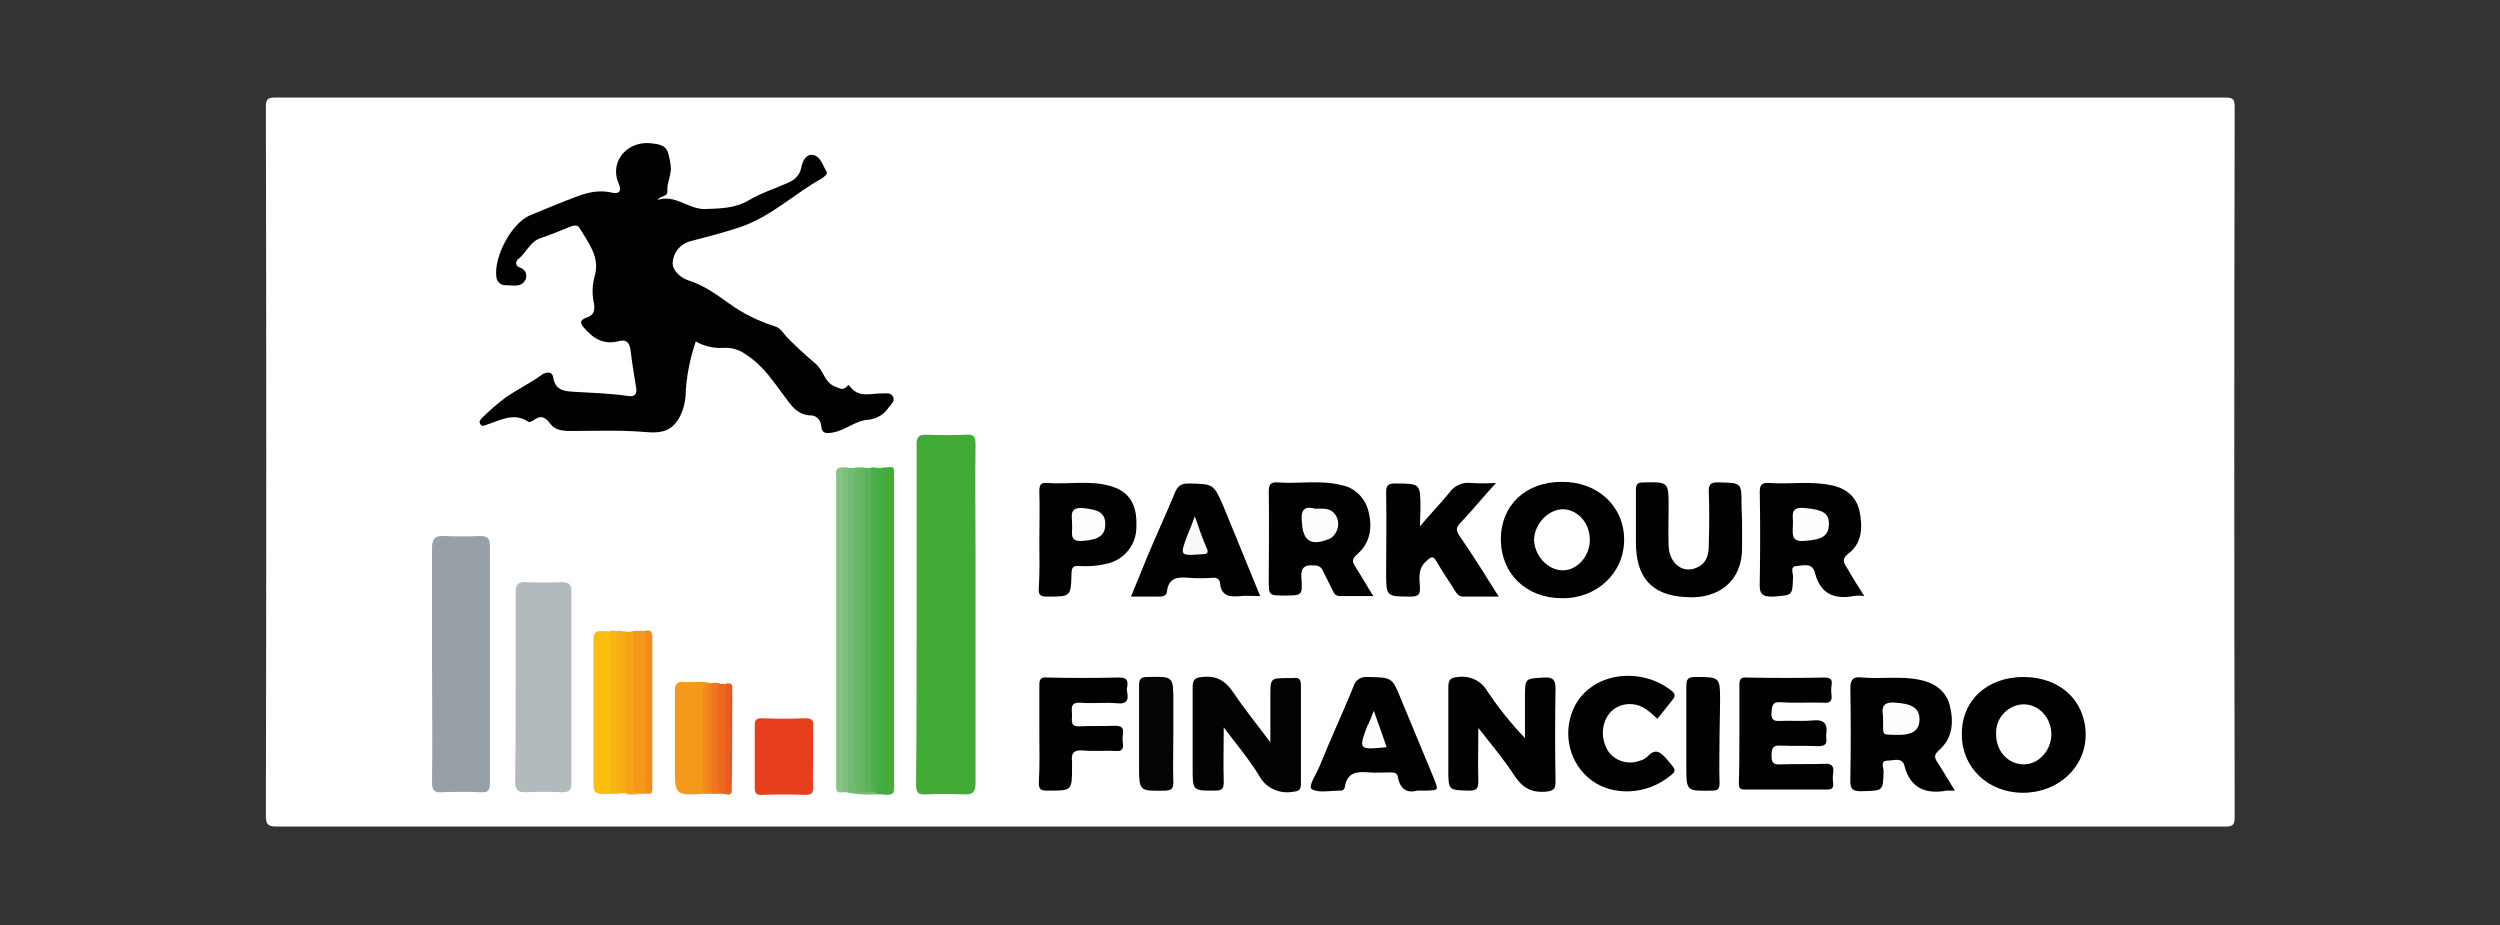
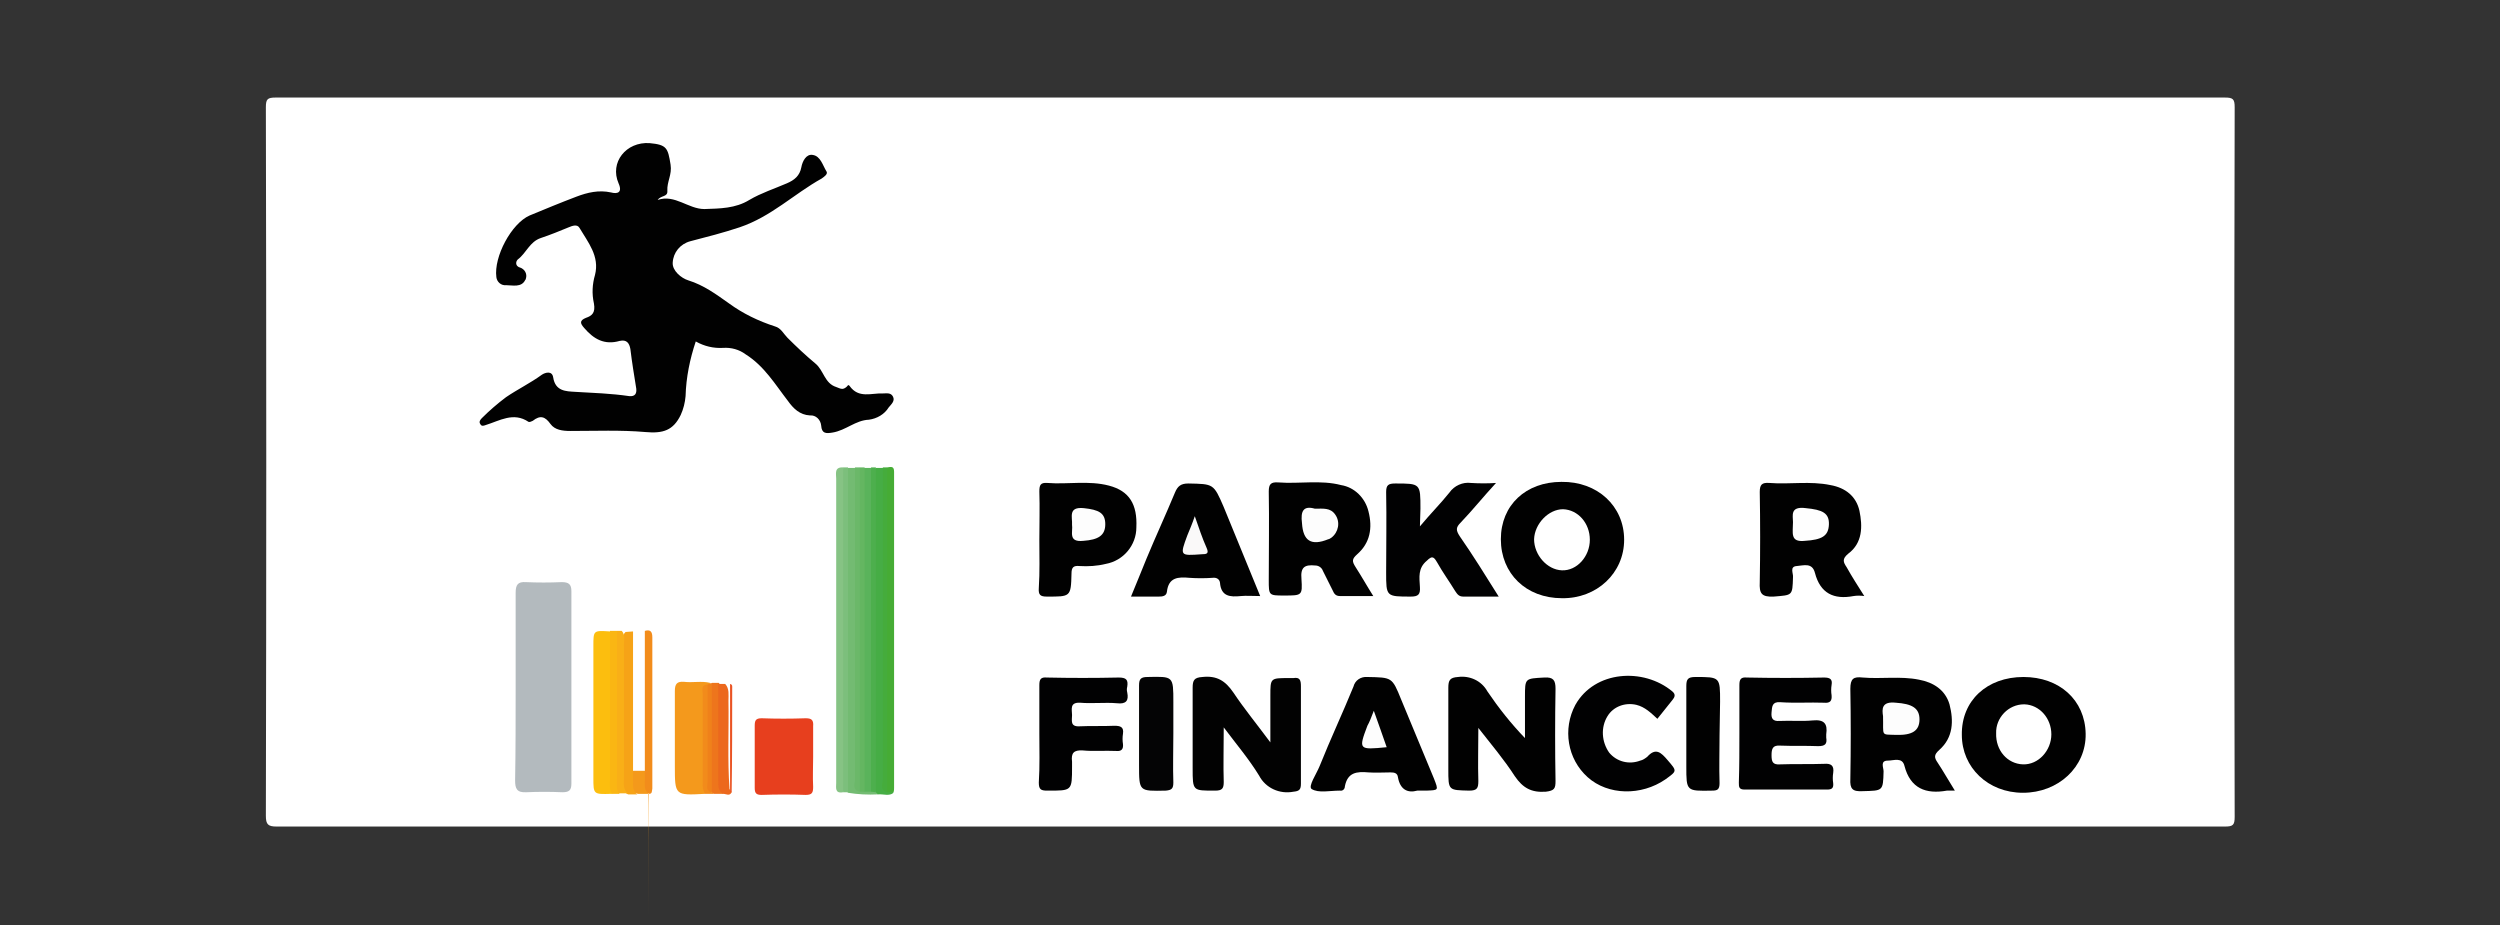
<svg xmlns="http://www.w3.org/2000/svg" version="1.1" id="Capa_1" x="0px" y="0px" viewBox="0 0 466.4 172.6" style="enable-background:new 0 0 466.4 172.6;" xml:space="preserve">
  <rect x="0" y="0" width="466.4" height="172.6" fill="#333333" stroke="none" />
  <style type="text/css">
	.st0{fill:#FFFFFF;}
	.st1{fill:#010101;}
	.st2{fill:#42AB35;}
	.st3{fill:#97A0A6;}
	.st4{fill:#B3BABE;}
	.st5{fill:#020202;}
	.st6{fill:#010102;}
	.st7{fill:#E73F1E;}
	.st8{fill:#040405;}
	.st9{fill:#F4991C;}
	.st10{fill:#FCBE0E;}
	.st11{fill:#73BB72;}
	.st12{fill:#46AD45;}
	.st13{fill:#5AB35B;}
	.st14{fill:#46AC35;}
	.st15{fill:#86C384;}
	.st16{fill:#F4991B;}
	.st17{fill:#7CBF7C;}
	.st18{fill:#6BB869;}
	.st19{fill:#4DAF4D;}
	.st20{fill:#45AC3C;}
	.st21{fill:#64B661;}
	.st22{fill:#F6A317;}
	.st23{fill:#FAB613;}
	.st24{fill:#F28C1B;}
	.st25{fill:#EE751C;}
	.st26{fill:#EC681D;}
	.st27{fill:#F9AF17;}
	.st28{fill:#F8A915;}
	.st29{fill:#F28B1B;}
	.st30{fill:#F0811A;}
	.st31{fill:#EB5C21;}
	.st32{fill:#EA5424;}
	.st33{fill:#FDFDFD;}
	.st34{fill:#FEFEFE;}
	.st35{fill:#FAF9F9;}
</style>
  <g>
    <path class="st0" d="M233.2,154.2c-60.5,0-121.1,0-181.6,0c-1.6,0-2-0.4-2-2c0.1-44.1,0.1-88.1,0-132.2c0-1.5,0.3-1.8,1.8-1.8   c121.2,0,242.5,0,363.7,0c1.5,0,1.8,0.3,1.8,1.8c-0.1,44.1-0.1,88.3,0,132.4c0,1.5-0.3,1.8-1.8,1.8   C354.4,154.2,293.8,154.2,233.2,154.2z" />
    <path class="st1" d="M122.7,37.3c3.2-1.1,5.7,1.7,8.7,1.7c2.9-0.1,5.8-0.1,8.4-1.7c2.2-1.3,4.7-2.1,7-3.1c1.4-0.6,2.4-1.4,2.7-3   c0.2-1.1,0.9-2.5,2.1-2.3c1.5,0.2,1.9,2,2.6,3.1c0.3,0.5-0.5,1-0.9,1.3c-5.2,2.9-9.4,7.1-15.3,9.1c-3,1-6.1,1.8-9.2,2.6   c-1.9,0.5-3.2,2.1-3.3,4c-0.1,1.5,1.6,2.9,2.9,3.3c2.9,0.9,5.2,2.6,7.6,4.3c2.6,1.9,5.5,3.3,8.6,4.3c1.1,0.3,1.6,1.4,2.3,2.1   c1.7,1.7,3.4,3.3,5.2,4.8c1.6,1.3,1.7,3.7,3.9,4.4c0.8,0.3,1.2,0.6,1.9,0c0.2-0.1,0.3-0.6,0.6-0.2c1.7,2.4,4.1,1.3,6.2,1.4   c0.7,0,1.5-0.2,1.9,0.6c0.4,0.8-0.3,1.4-0.8,2c-0.8,1.3-2.2,2.1-3.7,2.3c-2.5,0.1-4.3,2-6.8,2.4c-1.2,0.2-2,0.2-2.1-1.3   c-0.1-1.1-1-2-2.1-1.9c-1.9-0.1-3.1-1.3-4.1-2.7c-2.4-3.1-4.4-6.5-7.9-8.7c-1.2-0.9-2.7-1.3-4.2-1.2c-1.8,0.1-3.5-0.3-5.1-1.2   c-1.1,3.3-1.8,6.7-1.9,10.2c-0.1,1.2-0.4,2.4-0.9,3.5c-1.4,2.9-3.3,3.5-6.6,3.2c-4.6-0.4-9.3-0.2-14-0.2c-1.5,0-2.9-0.2-3.7-1.3   c-1-1.4-1.9-1.7-3.3-0.6c-0.2,0.1-0.6,0.3-0.8,0.2c-2.8-1.9-5.4-0.2-8,0.6c-0.5,0.2-0.8,0.2-1-0.2c-0.3-0.4,0-0.8,0.3-1.1   c1.4-1.4,2.9-2.7,4.5-3.9c2.2-1.5,4.5-2.6,6.7-4.2c0.6-0.4,1.9-0.8,2.1,0.5c0.4,2.6,2.4,2.6,4.1,2.7c3.4,0.2,6.7,0.3,10.1,0.8   c1.1,0.1,1.4-0.5,1.3-1.4c-0.4-2.5-0.8-4.9-1.1-7.4c-0.2-1.1-0.7-1.8-2-1.5c-2.8,0.8-4.8-0.3-6.6-2.4c-0.8-0.9-0.9-1.4,0.3-1.9   c1.2-0.4,1.8-1,1.5-2.7c-0.4-1.8-0.3-3.6,0.2-5.3c0.9-3.5-1.3-6.1-2.9-8.8c-0.4-0.7-1.3-0.4-2-0.1c-1.7,0.7-3.4,1.4-5.2,2   c-2.1,0.7-2.7,2.8-4.3,4c-0.4,0.4-0.4,1,0,1.3c0.1,0.1,0.3,0.2,0.4,0.2c0.9,0.3,1.4,1.2,1.1,2.1c0,0.1,0,0.1-0.1,0.2   c-0.7,1.5-2.4,1-3.6,1c-0.9,0.1-1.7-0.6-1.8-1.5c-0.5-3.8,2.8-10,6.2-11.5c2.9-1.2,5.8-2.4,8.7-3.5c2.1-0.8,4.2-1.3,6.5-0.8   c1.1,0.3,2.2,0.1,1.4-1.7c-1.7-3.9,1.4-7.8,5.8-7.5c3.2,0.3,3.4,0.9,3.9,4c0.3,1.9-0.7,3.2-0.6,4.9   C124.6,36.8,123.3,36.4,122.7,37.3z" />
-     <path class="st2" d="M171,114.6c0-10.5,0-21.1,0-31.6c0-1.6,0.4-1.9,1.9-1.9c2.4,0.1,4.9,0.1,7.3,0c1.4-0.1,1.8,0.3,1.8,1.8   c-0.1,6.9,0,13.7,0,20.6c0,14.2,0,28.3,0,42.5c0,1.8-0.5,2.3-2.3,2.2c-2.3-0.1-4.6-0.1-6.9,0c-1.5,0.1-1.9-0.3-1.9-1.8   C171,135.8,171,125.2,171,114.6z" />
-     <path class="st3" d="M80.6,124.1c0-7.3,0-14.6,0-21.9c0-1.7,0.6-2.3,2.2-2.2c2.2,0.1,4.5,0.1,6.7,0c1.4,0,1.9,0.4,1.9,1.8   c0,14.8,0,29.7,0,44.5c0,1.3-0.6,1.6-1.7,1.5c-2.4-0.1-4.9-0.1-7.3,0c-1.4,0.1-1.8-0.4-1.8-1.8C80.7,138.8,80.6,131.4,80.6,124.1z" />
    <path class="st4" d="M96.2,128.2c0-5.9,0-11.7,0-17.6c0-1.5,0.4-2.1,1.9-2c2.2,0.1,4.4,0.1,6.7,0c1.3,0,1.8,0.4,1.8,1.7   c0,12,0,23.9,0,35.9c0,1.3-0.5,1.6-1.7,1.6c-2.2-0.1-4.5-0.1-6.7,0c-1.8,0.1-2.1-0.7-2.1-2.2C96.2,139.8,96.2,134,96.2,128.2z" />
    <path class="st5" d="M228.3,135.7c0,3.9-0.1,7.1,0,10.2c0,1.2-0.3,1.6-1.6,1.6c-4.2,0-4.2,0.1-4.2-4.2c0-5,0-10,0-15   c0-1.4,0.3-1.9,1.8-2c2.7-0.3,4.3,0.7,5.8,2.9c2,3,4.3,5.8,6.9,9.3v-8.7c0-3.3,0-3.3,3.4-3.3c0.3,0,0.6,0,0.9,0   c1.2-0.2,1.4,0.4,1.4,1.5c0,6.1,0,12.2,0,18.2c0,1.1-0.3,1.4-1.4,1.5c-2.6,0.5-5.2-0.7-6.4-3C233,141.6,230.7,138.9,228.3,135.7z" />
    <path class="st1" d="M275.8,135.8c0,3.7-0.1,6.8,0,9.9c0,1.3-0.2,1.8-1.7,1.8c-3.9-0.1-3.9,0-3.9-4c0-5.1,0-10.2,0-15.2   c0-1.4,0.3-1.9,1.8-2c2.2-0.3,4.4,0.7,5.5,2.7c2.1,3.1,4.4,6,7,8.7v-7.7c0-3.5,0-3.4,3.6-3.6c1.7-0.1,2.1,0.5,2.1,2.1   c-0.1,5.7-0.1,11.5,0,17.2c0,1.4-0.2,1.8-1.8,2c-2.7,0.2-4.3-0.7-5.8-2.9C280.6,141.7,278.3,139,275.8,135.8z" />
    <path class="st1" d="M303,100.7c0,6.2-5.1,11-11.6,10.9c-6.7,0-11.4-4.6-11.4-11s4.7-10.7,11.3-10.7C298,89.8,303,94.4,303,100.7z" />
    <path class="st1" d="M377.5,126.3c6.7,0,11.5,4.3,11.6,10.6c0.1,6.2-5.1,11-11.7,11c-6.5,0-11.4-4.7-11.4-10.8   C365.9,130.7,370.7,126.3,377.5,126.3z" />
    <path class="st1" d="M256.2,111.2c-2.3,0-4.3,0-6.2,0c-0.8,0-1.1-0.4-1.4-1.1c-0.6-1.2-1.2-2.4-1.8-3.6c-0.2-0.6-0.8-1-1.4-1   c-2-0.2-2.8,0.3-2.6,2.5c0.2,3.1,0.1,3.1-3.2,3.1c-2.9,0-2.9,0-2.9-2.9c0-5.5,0.1-11,0-16.5c0-1.4,0.4-1.8,1.8-1.7   c3.9,0.3,7.9-0.5,11.7,0.5c2.5,0.4,4.5,2.4,5.1,4.9c0.8,3.1,0.3,5.9-2.1,8c-1,0.9-1,1.3-0.3,2.4C254,107.5,255,109.3,256.2,111.2z" />
    <path class="st1" d="M364.7,147.5c-0.5,0-1,0-1.5,0c-3.9,0.7-6.8-0.4-7.9-4.6c-0.4-1.7-2-1-3.1-1c-1.5,0-0.8,1.3-0.8,2   c-0.1,3.7-0.1,3.6-3.9,3.7c-1.9,0.1-2.4-0.4-2.3-2.3c0.1-5.6,0.1-11.2,0-16.8c0-1.9,0.6-2.3,2.3-2.1c3.5,0.3,7-0.3,10.5,0.4   c2.7,0.5,4.9,1.9,5.7,4.6c0.8,3.1,0.7,6.2-1.9,8.5c-1,0.9-1,1.4-0.3,2.4C362.5,143.8,363.5,145.6,364.7,147.5z" />
    <path class="st1" d="M347.8,111.2c-0.7-0.1-1.4-0.1-2,0c-3.7,0.7-6.2-0.5-7.2-4.3c-0.5-2-2.1-1.4-3.4-1.3c-1.4,0.1-0.6,1.4-0.7,2.1   c-0.1,3.5-0.1,3.3-3.6,3.6c-2.3,0.1-2.7-0.6-2.6-2.7c0.1-5.6,0.1-11.2,0-16.8c0-1.4,0.4-1.8,1.8-1.7c3.8,0.3,7.6-0.4,11.4,0.4   c2.8,0.5,4.8,2.1,5.4,4.8c0.6,2.9,0.6,6-2.1,8c-1.2,1-0.9,1.6-0.3,2.5C345.5,107.6,346.6,109.3,347.8,111.2z" />
    <path class="st6" d="M264.9,98.2c2-2.4,3.9-4.3,5.5-6.3c0.9-1.3,2.5-2,4-1.8c1.6,0.1,3.2,0.1,4.7,0c-2.4,2.6-4.4,5.1-6.6,7.4   c-0.9,0.9-0.9,1.4-0.2,2.5c2.5,3.6,4.8,7.3,7.3,11.3c-2.4,0-4.5,0-6.6,0c-0.8,0-1.1-0.4-1.5-1c-1.1-1.8-2.4-3.6-3.4-5.4   c-0.6-1-0.9-1.3-1.9-0.3c-1.7,1.4-1.4,3.1-1.3,4.9c0.1,1.4-0.3,1.8-1.7,1.8c-4.6,0-4.6,0-4.6-4.5c0-5,0.1-10,0-15   c0-1.3,0.4-1.6,1.7-1.6c4.7,0,4.7,0,4.7,4.7L264.9,98.2z" />
    <path class="st6" d="M324.5,136.8c0-3,0-6,0-9c0-1.1,0.3-1.5,1.4-1.4c4.8,0.1,9.6,0.1,14.4,0c1.1,0,1.6,0.3,1.4,1.4   c-0.1,0.6-0.1,1.3,0,1.9c0.1,1.1-0.3,1.5-1.4,1.4c-2.7-0.1-5.4,0.1-8.2-0.1c-1.5-0.1-1.5,0.8-1.6,1.9c-0.1,1.1,0.2,1.7,1.5,1.6   c2.1-0.1,4.2,0.1,6.2-0.1c2.1-0.2,2.8,0.6,2.5,2.6c0,0.2,0,0.4,0,0.6c0.2,1.2-0.2,1.6-1.5,1.6c-2.4-0.1-4.7,0-7.1-0.1   c-1.4-0.1-1.6,0.6-1.6,1.8s0.2,1.8,1.6,1.7c2.7-0.1,5.4,0,8.2-0.1c1.3-0.1,1.9,0.3,1.7,1.7c-0.1,0.6-0.1,1.3,0,1.9   c0.1,1-0.3,1.2-1.2,1.2c-5.1,0-10.2,0-15.3,0c-1.1,0-1.1-0.5-1.1-1.3C324.5,143,324.5,139.9,324.5,136.8z" />
-     <path class="st1" d="M325,97.3c0,1.6,0,3.1,0,4.7c0.1,6.7-4.7,9.8-10.4,9.4c-6.5-0.3-9.4-3.7-9.4-10.2c0-3.2,0-6.4,0-9.7   c0-1.1,0.2-1.5,1.4-1.5c4.7-0.1,4.7-0.1,4.7,4.6c0,2.4-0.1,4.9,0,7.3c0.2,3.6,3.1,5.4,5.8,3.7c1.6-1,1.7-2.7,1.7-4.4   c0.1-3.1,0.1-6.2,0-9.2c-0.1-1.5,0.2-2.1,1.9-2c4.2,0.1,4.2,0,4.2,4.2L325,97.3z" />
    <path class="st1" d="M235.1,111.2c-1.5,0-2.6-0.1-3.6,0c-2,0.2-3.7,0.1-3.9-2.5c-0.1-0.7-0.7-1-1.4-0.9c-1.4,0.1-2.9,0.1-4.3,0   c-2.1-0.2-3.9-0.1-4.2,2.6c-0.1,0.8-0.8,0.9-1.5,0.9c-1.7,0-3.3,0-5.2,0c1-2.5,2-4.8,2.9-7.1c1.7-4.1,3.6-8.2,5.3-12.3   c0.5-1.2,1.1-1.7,2.5-1.7c4.7,0.1,4.7,0,6.6,4.4L235.1,111.2z" />
    <path class="st1" d="M264.4,147.5c-1.8,0.5-3.2-0.2-3.6-2.5c-0.1-0.8-0.7-0.9-1.4-0.9c-1.4,0-2.7,0.1-4.1,0c-2.2-0.2-3.9,0-4.4,2.6   c0,0.5-0.4,0.9-0.9,0.8c0,0-0.1,0-0.1,0c-1.8,0-3.9,0.5-5.2-0.3c-0.7-0.5,0.9-2.8,1.5-4.3c2-5,4.3-9.9,6.3-14.8   c0.3-1.2,1.4-1.9,2.6-1.8c4.6,0.1,4.6,0,6.3,4.2c2,4.9,4.1,9.8,6.1,14.7c0.9,2.3,0.9,2.2-1.4,2.3L264.4,147.5z" />
    <path class="st1" d="M193.9,100.7c0-3,0.1-6,0-9c0-1.2,0.2-1.7,1.5-1.6c3.8,0.3,7.7-0.5,11.5,0.5s5.3,3.5,5.1,7.8   c0,3.3-2.4,6.2-5.7,6.8c-1.6,0.4-3.3,0.5-4.9,0.4c-1.1-0.1-1.5,0.2-1.5,1.4c-0.1,4.4-0.2,4.3-4.6,4.3c-1.2,0-1.6-0.3-1.5-1.6   C194,106.7,193.9,103.7,193.9,100.7z" />
    <path class="st6" d="M309.2,134.1c-1.2-1.1-2.3-2.2-3.9-2.6c-2.1-0.5-4.3,0.3-5.4,2.1c-1.3,2.1-1.1,4.8,0.3,6.8   c1.4,1.7,3.7,2.3,5.8,1.5c0.5-0.1,0.9-0.4,1.3-0.7c1.6-1.8,2.6-0.8,3.8,0.6c1.8,2.1,1.8,2-0.4,3.6c-4.5,3.1-10.7,3-14.5-0.4   c-3.8-3.4-4.7-9-2.3-13.5c3.6-6.4,12.7-7,18.1-2.5c0.7,0.6,0.4,1.1,0,1.6L309.2,134.1z" />
    <path class="st6" d="M193.9,136.8c0-3,0-6,0-9c0-1.1,0.3-1.5,1.4-1.4c4.5,0.1,8.9,0.1,13.4,0c1.4,0,1.8,0.4,1.6,1.7   c-0.1,0.4-0.1,0.7,0,1.1c0.3,1.5-0.2,2.2-1.9,2c-2.3-0.2-4.6,0.1-6.9-0.1c-2-0.1-1.5,1.3-1.5,2.3c0,1-0.4,2.2,1.4,2.1   c2.1-0.1,4.3,0,6.5-0.1c1.1,0,1.8,0.2,1.6,1.5c-0.1,0.6-0.1,1.3,0,1.9c0.1,1-0.3,1.4-1.3,1.3c-2.1-0.1-4.2,0.1-6.2-0.1   c-1.7-0.1-2.2,0.5-2,2.1c0,0.3,0,0.6,0,0.9c0,4.6,0,4.5-4.6,4.5c-1.2,0-1.6-0.2-1.6-1.5C194,142.9,193.9,139.9,193.9,136.8z" />
    <path class="st7" d="M151.7,141.2c0,1.9-0.1,3.7,0,5.6c0,1.1-0.2,1.5-1.4,1.5c-2.7-0.1-5.4-0.1-8.2,0c-1,0-1.3-0.3-1.3-1.3   c0-3.8,0-7.7,0-11.6c0-1,0.2-1.4,1.3-1.4c2.7,0.1,5.4,0.1,8.2,0c1.1,0,1.5,0.3,1.4,1.5C151.7,137.3,151.7,139.3,151.7,141.2z" />
    <path class="st8" d="M218.9,136.8c0,3.1-0.1,6.2,0,9.2c0,1.1-0.3,1.4-1.4,1.5c-5,0.1-5,0.2-5-4.8c0-5,0-9.9,0-14.8   c0-1.2,0.3-1.6,1.6-1.6c4.8-0.1,4.8-0.2,4.8,4.7L218.9,136.8z" />
    <path class="st1" d="M320.8,137.1c0,3-0.1,6,0,9c0,1.2-0.4,1.4-1.4,1.4c-4.8,0.1-4.8,0.1-4.8-4.5c0-5,0-10,0-15   c0-1.3,0.3-1.7,1.7-1.7c4.6,0,4.6,0,4.6,4.6L320.8,137.1z" />
    <path class="st9" d="M131.5,148.1c-5.6,0.3-5.6,0.3-5.6-5.2c0-4.7,0-9.3,0-14c0-1.3,0.4-1.8,1.7-1.7c1.6,0.2,3.3-0.2,4.9,0.2   c-0.1,0.2-0.2,0.5-0.4,0.7c-0.6,0.8-0.4,1.8-0.4,2.7c0,5.1,0,10.1,0,15.2C131.8,146.7,131.7,147.5,131.5,148.1z" />
    <path class="st10" d="M114.2,148.1c-0.1,0-0.1,0-0.2,0c-3.3,0.1-3.3,0.1-3.3-3v-24.6c0-2.9,0-2.9,3.1-2.7c0.5,0.5,0.7,1.3,0.6,2   c0,9.1,0,18.2,0,27.4C114.5,147.4,114.4,147.8,114.2,148.1z" />
    <path class="st11" d="M163.8,148.2c-1.9,0.1-3.8,0-5.6-0.3c-0.7-0.8-0.6-1.7-0.6-2.7c0-18.4,0-36.9,0-55.3c0-0.9-0.1-1.9,0.6-2.6   h1.3c0.9,1,0.6,2.2,0.6,3.3c0,17.7,0,35.5,0,53.2c-0.1,1,0,2,0.2,3c0.2,0.3,0.5,0.5,0.8,0.5c0.4,0,0.8,0.1,1.3,0.1   c0.3,0,0.6,0.1,0.9,0.2C163.6,147.6,163.9,147.8,163.8,148.2z" />
    <path class="st12" d="M163.8,148.2l-0.4-0.4c-0.7-0.8-0.6-1.7-0.6-2.6c0-18.4,0-36.9,0-55.3c0-0.9-0.1-1.9,0.6-2.6h1.3   c0.9,1,0.6,2.2,0.6,3.3c0,17.8,0,35.6,0,53.4c0,1-0.2,2,0.3,2.9c0.4,0.3,0.8,0.6,1.1,1C165.9,148.6,164.8,148.1,163.8,148.2z" />
    <path class="st13" d="M162.5,147.7h-1.3c-0.8-0.8-0.6-1.7-0.6-2.6c0-18.4,0-36.8,0-55.2c0-0.9-0.1-1.9,0.6-2.6h1.3   c0.6,0.8,0.4,1.6,0.4,2.5c0,18.5,0,37,0,55.6C162.9,146.1,163.1,147,162.5,147.7z" />
    <path class="st14" d="M166.7,147.8h-1.2c-0.6-0.7-0.4-1.6-0.4-2.5c0-18.5,0-37.1,0-55.6c0-0.8-0.2-1.7,0.4-2.5   c0.7-0.1,1.3-0.3,1.3,0.8c0,0.3,0,0.6,0,0.9c0,19.4,0,38.7,0,58.1C166.8,147.2,166.8,147.5,166.7,147.8z" />
    <path class="st15" d="M157.3,147.8c-1.6,0.3-1.3-0.9-1.3-1.7c0-8.4,0-16.7,0-25.1c0-10.6,0-21.1,0-31.7c0-0.9-0.4-2.2,1.3-2.1   c0.6,0.8,0.4,1.6,0.4,2.5c0,18.5,0,37.1,0,55.6C157.7,146.2,157.9,147.1,157.3,147.8z" />
-     <path class="st16" d="M121.1,148.1H119c-1.3-0.3-1.5-1.2-1.5-2.3c0-8.7,0-17.4,0-26.1c-0.1-0.7,0.2-1.4,0.6-2h2.2   c0.8,0.9,0.6,2,0.6,3c0,8.1,0,16.2,0,24.4C120.9,146.2,121,147.2,121.1,148.1z" />
+     <path class="st16" d="M121.1,148.1H119c-1.3-0.3-1.5-1.2-1.5-2.3c-0.1-0.7,0.2-1.4,0.6-2h2.2   c0.8,0.9,0.6,2,0.6,3c0,8.1,0,16.2,0,24.4C120.9,146.2,121,147.2,121.1,148.1z" />
    <path class="st17" d="M157.3,147.8V87.2h0.9c0,20.2,0,40.4,0,60.6L157.3,147.8z" />
    <path class="st18" d="M160.4,147.7c-1.5-0.3-0.9-1.5-0.9-2.2c0-19.4,0-38.8,0-58.3h0.9c0.6,0.8,0.4,1.6,0.4,2.5c0,18.5,0,37,0,55.5   C160.8,146.1,161,146.9,160.4,147.7z" />
    <path class="st19" d="M162.5,147.7V87.2h0.9v60.6L162.5,147.7z" />
    <path class="st20" d="M165.5,87.2v60.6c-1.4-0.3-0.8-1.5-0.8-2.3c0-19.4,0-38.8,0-58.3L165.5,87.2z" />
    <path class="st21" d="M160.4,147.7V87.2h0.9c0,20.2,0,40.3,0,60.5L160.4,147.7z" />
    <path class="st22" d="M118.1,117.8c0,9.3,0,18.6,0,27.9c0,0.9-0.1,1.9,0.8,2.5h-1.7c-0.4-0.1-0.7-0.5-0.9-0.9   c-0.4-3.4-0.1-6.8-0.2-10.2c0-5.5,0-11,0-16.4c0-1-0.2-2,0.6-2.8L118.1,117.8z" />
    <path class="st23" d="M114.2,148.1c-0.6-0.8-0.4-1.8-0.4-2.7c0-9.2,0-18.4,0-27.7h1.3c0.5,0.5,0.7,1.3,0.6,2c0,9.2,0,18.4,0,27.6   c0,0.3-0.1,0.5-0.2,0.8L114.2,148.1z" />
    <path class="st24" d="M121.1,148.1c-1-0.6-0.8-1.6-0.8-2.5c0-9.3,0-18.6,0-27.9c1-0.3,1.4,0.1,1.4,1.2c0,9.4,0,18.8,0,28.2   C121.6,147.6,121.7,148.1,121.1,148.1z" />
    <path class="st25" d="M134.9,148.1h-1.7c-0.4-0.1-0.7-0.5-0.9-0.9c-0.4-6.1-0.1-12.1-0.1-18.2c0-0.6,0.2-1.1,0.6-1.6h1.3   c0.7,0.8,0.6,1.9,0.6,2.9c0,4.6,0,9.1,0,13.7C134.6,145.4,134.7,146.8,134.9,148.1z" />
    <path class="st26" d="M134.9,148.1c-1-0.6-0.9-1.5-0.9-2.4c0-6,0-12.1,0-18.1h1.3c0.8,0.9,0.6,2,0.6,3.1c0.1,5.5-0.2,11,0.2,16.5   c0.1,0.2,0.3,0.4,0.4,0.6C136.1,148.6,135.5,148.1,134.9,148.1z" />
    <path class="st27" d="M115.5,148.1c-0.6-0.8-0.4-1.8-0.4-2.7c0-9.2,0-18.4,0-27.7h0.9c0.7,0.8,0.4,1.8,0.4,2.7c0,8.2,0,16.4,0,24.6   c0,0.9-0.2,1.9,0.4,2.7l0.4,0.3H115.5z" />
-     <path class="st28" d="M116.8,147.8c-1.3-0.3-0.8-1.3-0.8-2.1c0-9.3,0-18.6,0-27.9h0.9C116.8,127.8,116.8,137.8,116.8,147.8z" />
    <path class="st29" d="M132.8,147.8l0.4,0.3h-1.7c-0.3-0.6-0.5-1.3-0.4-2c0-5.5,0-11.1,0-16.6c0-0.7-0.4-1.7,0.9-1.8   c0.6,0.7,0.4,1.6,0.4,2.5c0,5.1,0,10.1,0,15.2C132.4,146.2,132.1,147,132.8,147.8z" />
    <path class="st30" d="M132.8,147.8c-1.2-0.2-0.8-1.2-0.8-1.9c0-6.1,0-12.2,0-18.2l0.5-0.2c0.1-0.1,0.2-0.1,0.3,0c0,0,0,0,0,0V147.8   z" />
-     <path class="st31" d="M136.2,147.8c-1.3-0.3-0.8-1.3-0.8-2.1c0-6,0-12.1,0-18.2h0.9c0.5,2.3,0.2,4.5,0.2,6.8   C136.4,138.8,136.7,143.3,136.2,147.8z" />
    <path class="st32" d="M136.2,147.8v-20.2c0.5,0.1,0.4,0.5,0.4,0.8c0,6.5,0,12.9-0.1,19.4L136.2,147.8z" />
    <path class="st0" d="M296.6,100.7c0,3.1-2.4,5.8-5.2,5.7s-5.2-2.9-5.2-5.8c0.1-2.9,2.7-5.6,5.4-5.6   C294.4,95.1,296.6,97.6,296.6,100.7z" />
    <path class="st0" d="M372.4,136.8c-0.1-2.9,2.3-5.4,5.2-5.4c0,0,0.1,0,0.1,0c2.8,0.1,5,2.6,5,5.6c0,3-2.4,5.7-5.3,5.6   S372.3,140,372.4,136.8z" />
    <path class="st33" d="M245.3,94.9c1.6,0,2.9-0.2,3.8,1.1c1,1.4,0.6,3.3-0.7,4.3c-0.2,0.1-0.4,0.3-0.6,0.3c-3.2,1.3-4.7,0.3-4.9-3   C242.6,95.3,243.2,94.3,245.3,94.9z" />
    <path class="st33" d="M351.3,133.6c-0.2-1.3-0.3-2.8,2.4-2.5c3,0.2,4.4,1,4.4,3.1s-1.3,3-4.4,2.9   C350.8,137,351.4,137.4,351.3,133.6z" />
    <path class="st34" d="M334.5,97.4c0-1.2-0.6-3,2.4-2.6c3.1,0.3,4.4,0.9,4.3,3.1c-0.1,2.1-1.3,2.8-4.5,3   C333.9,101.2,334.5,99.4,334.5,97.4z" />
    <path class="st35" d="M222.9,96.3c0.8,2.3,1.4,4.1,2.2,5.9c0.5,1.1,0,1.2-0.9,1.2c-4.1,0.3-4.1,0.3-2.7-3.5   C221.9,98.9,222.4,97.8,222.9,96.3z" />
    <path class="st33" d="M256.3,132.6c0.9,2.6,1.7,4.7,2.4,6.8c-5.2,0.5-5.3,0.5-3.6-4C255.5,134.7,255.8,133.9,256.3,132.6z" />
    <path class="st33" d="M200,97.9c0.1-1.4-0.8-3.4,2.2-3.1c2.8,0.3,4,0.9,4,3c0,2.1-1.3,2.9-4.1,3.1C199.2,101.2,200.2,99.2,200,97.9   z" />
  </g>
</svg>